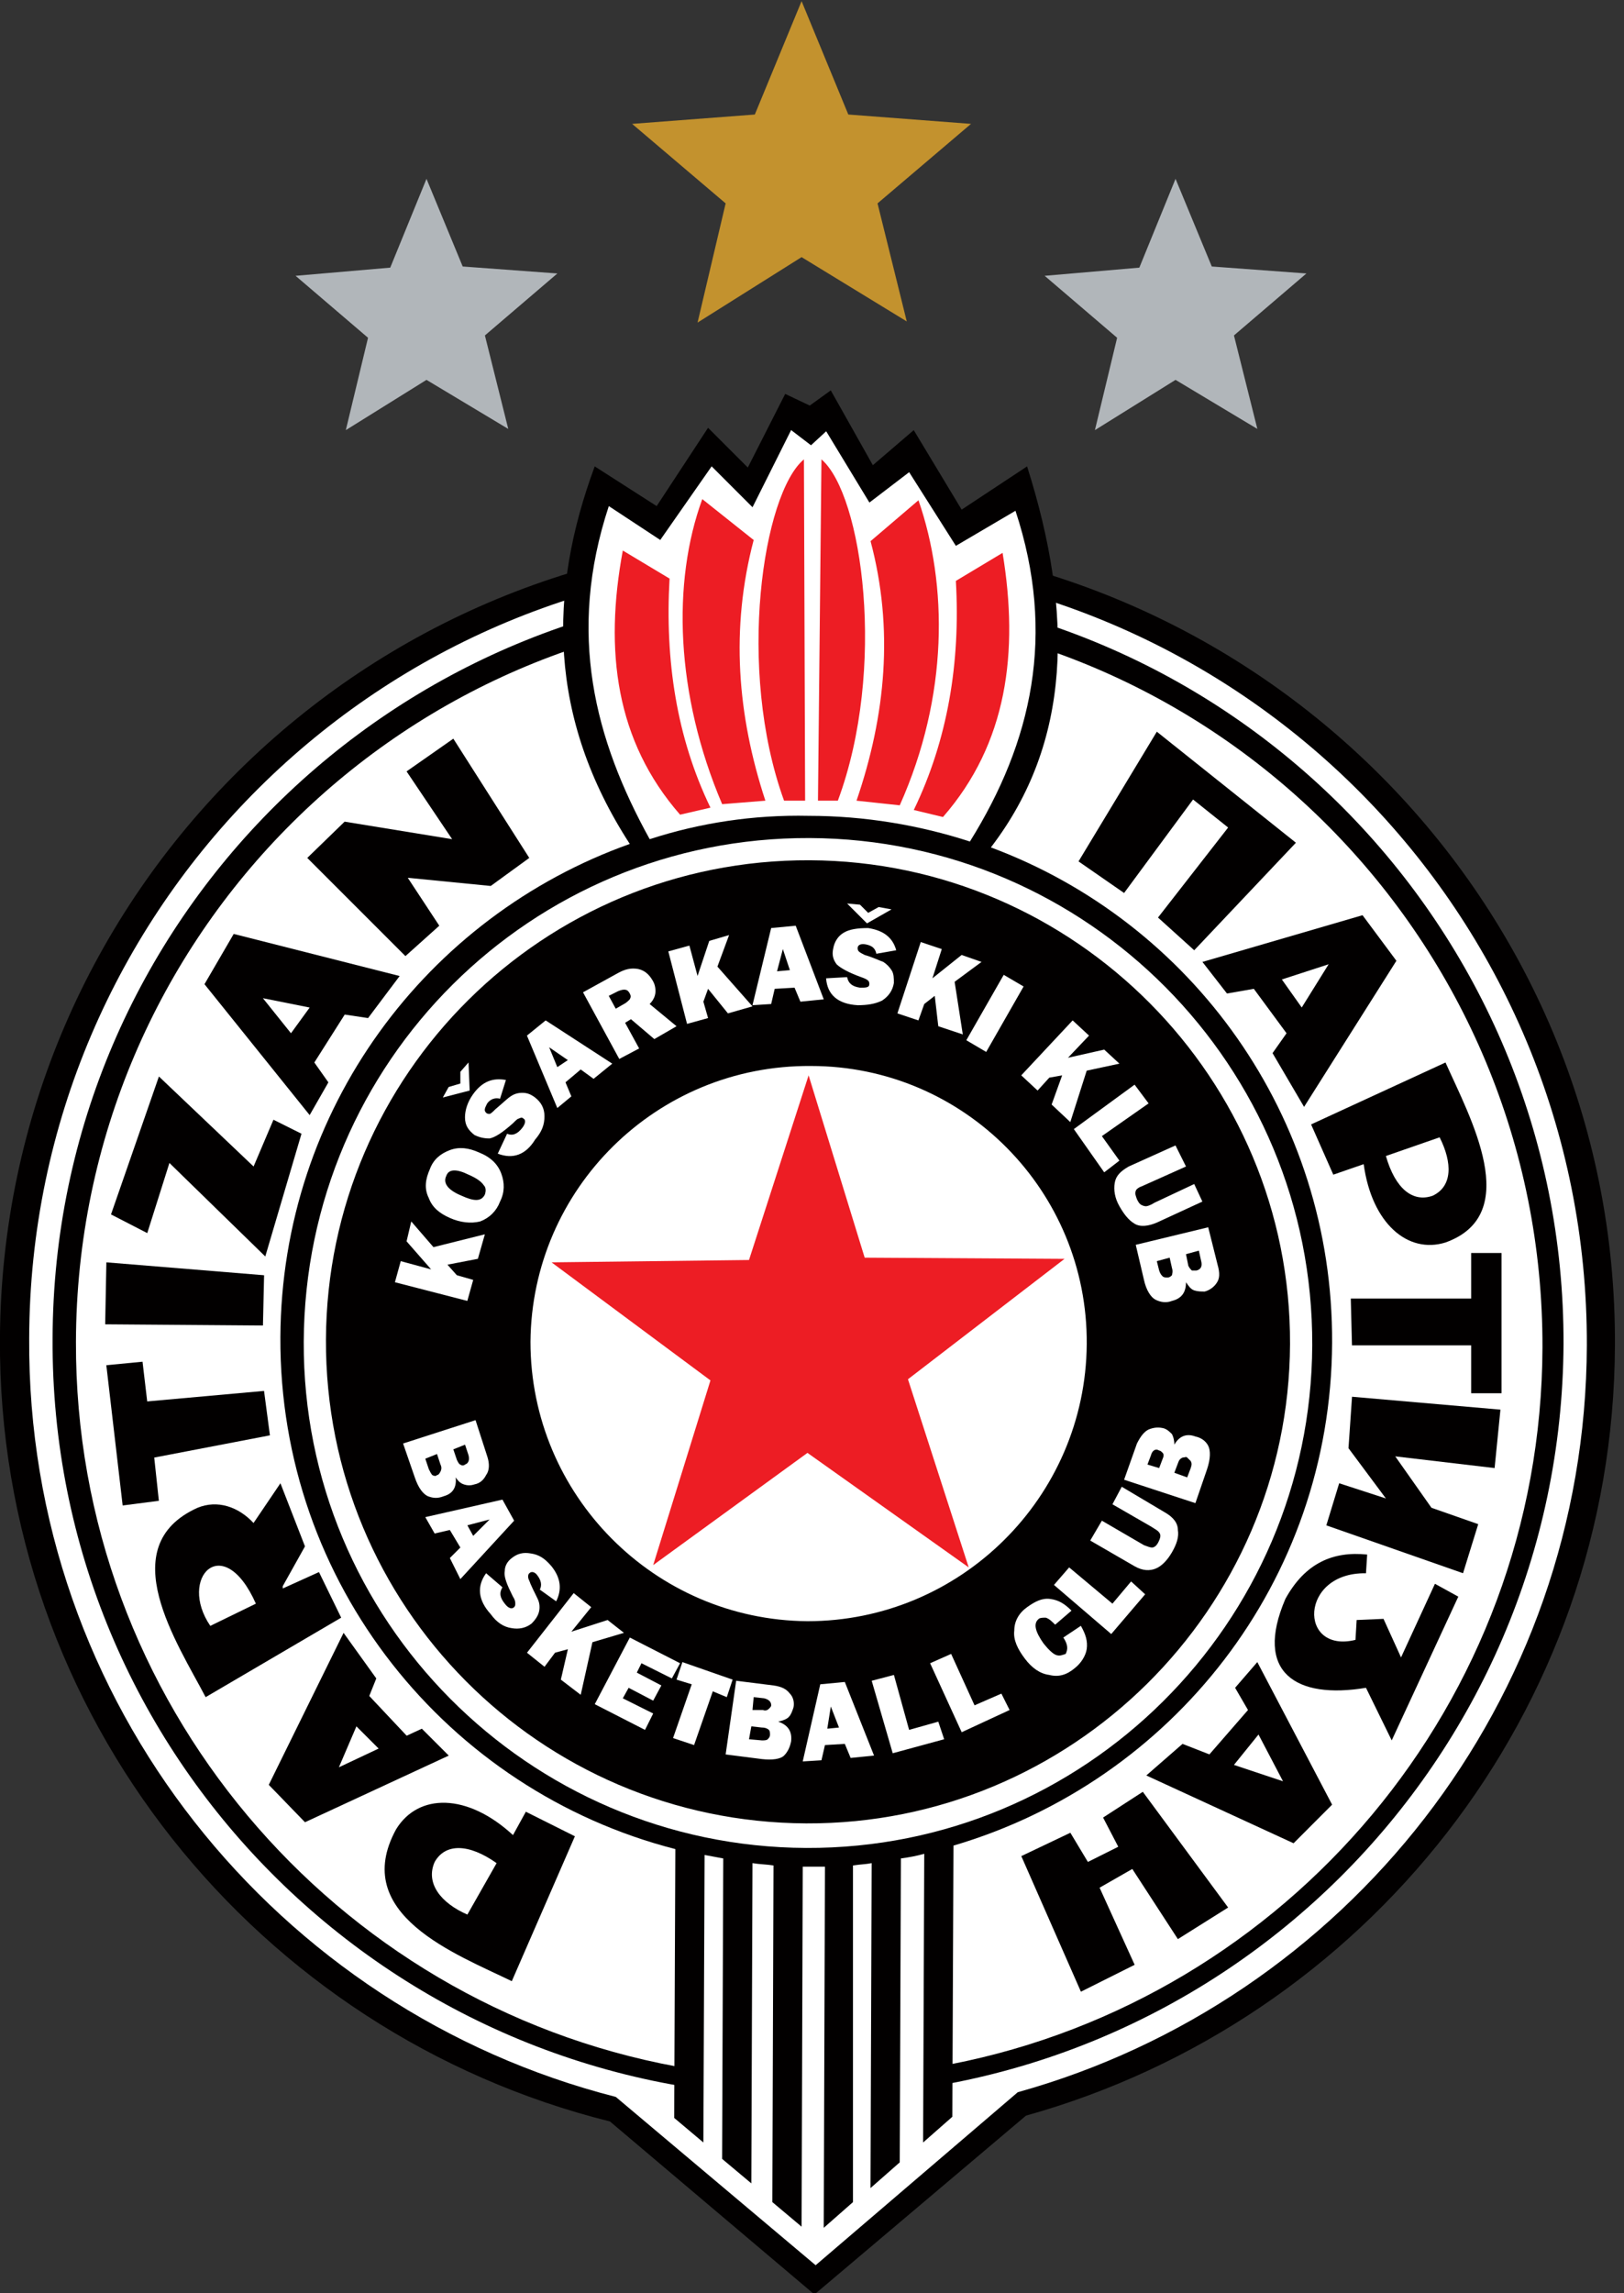
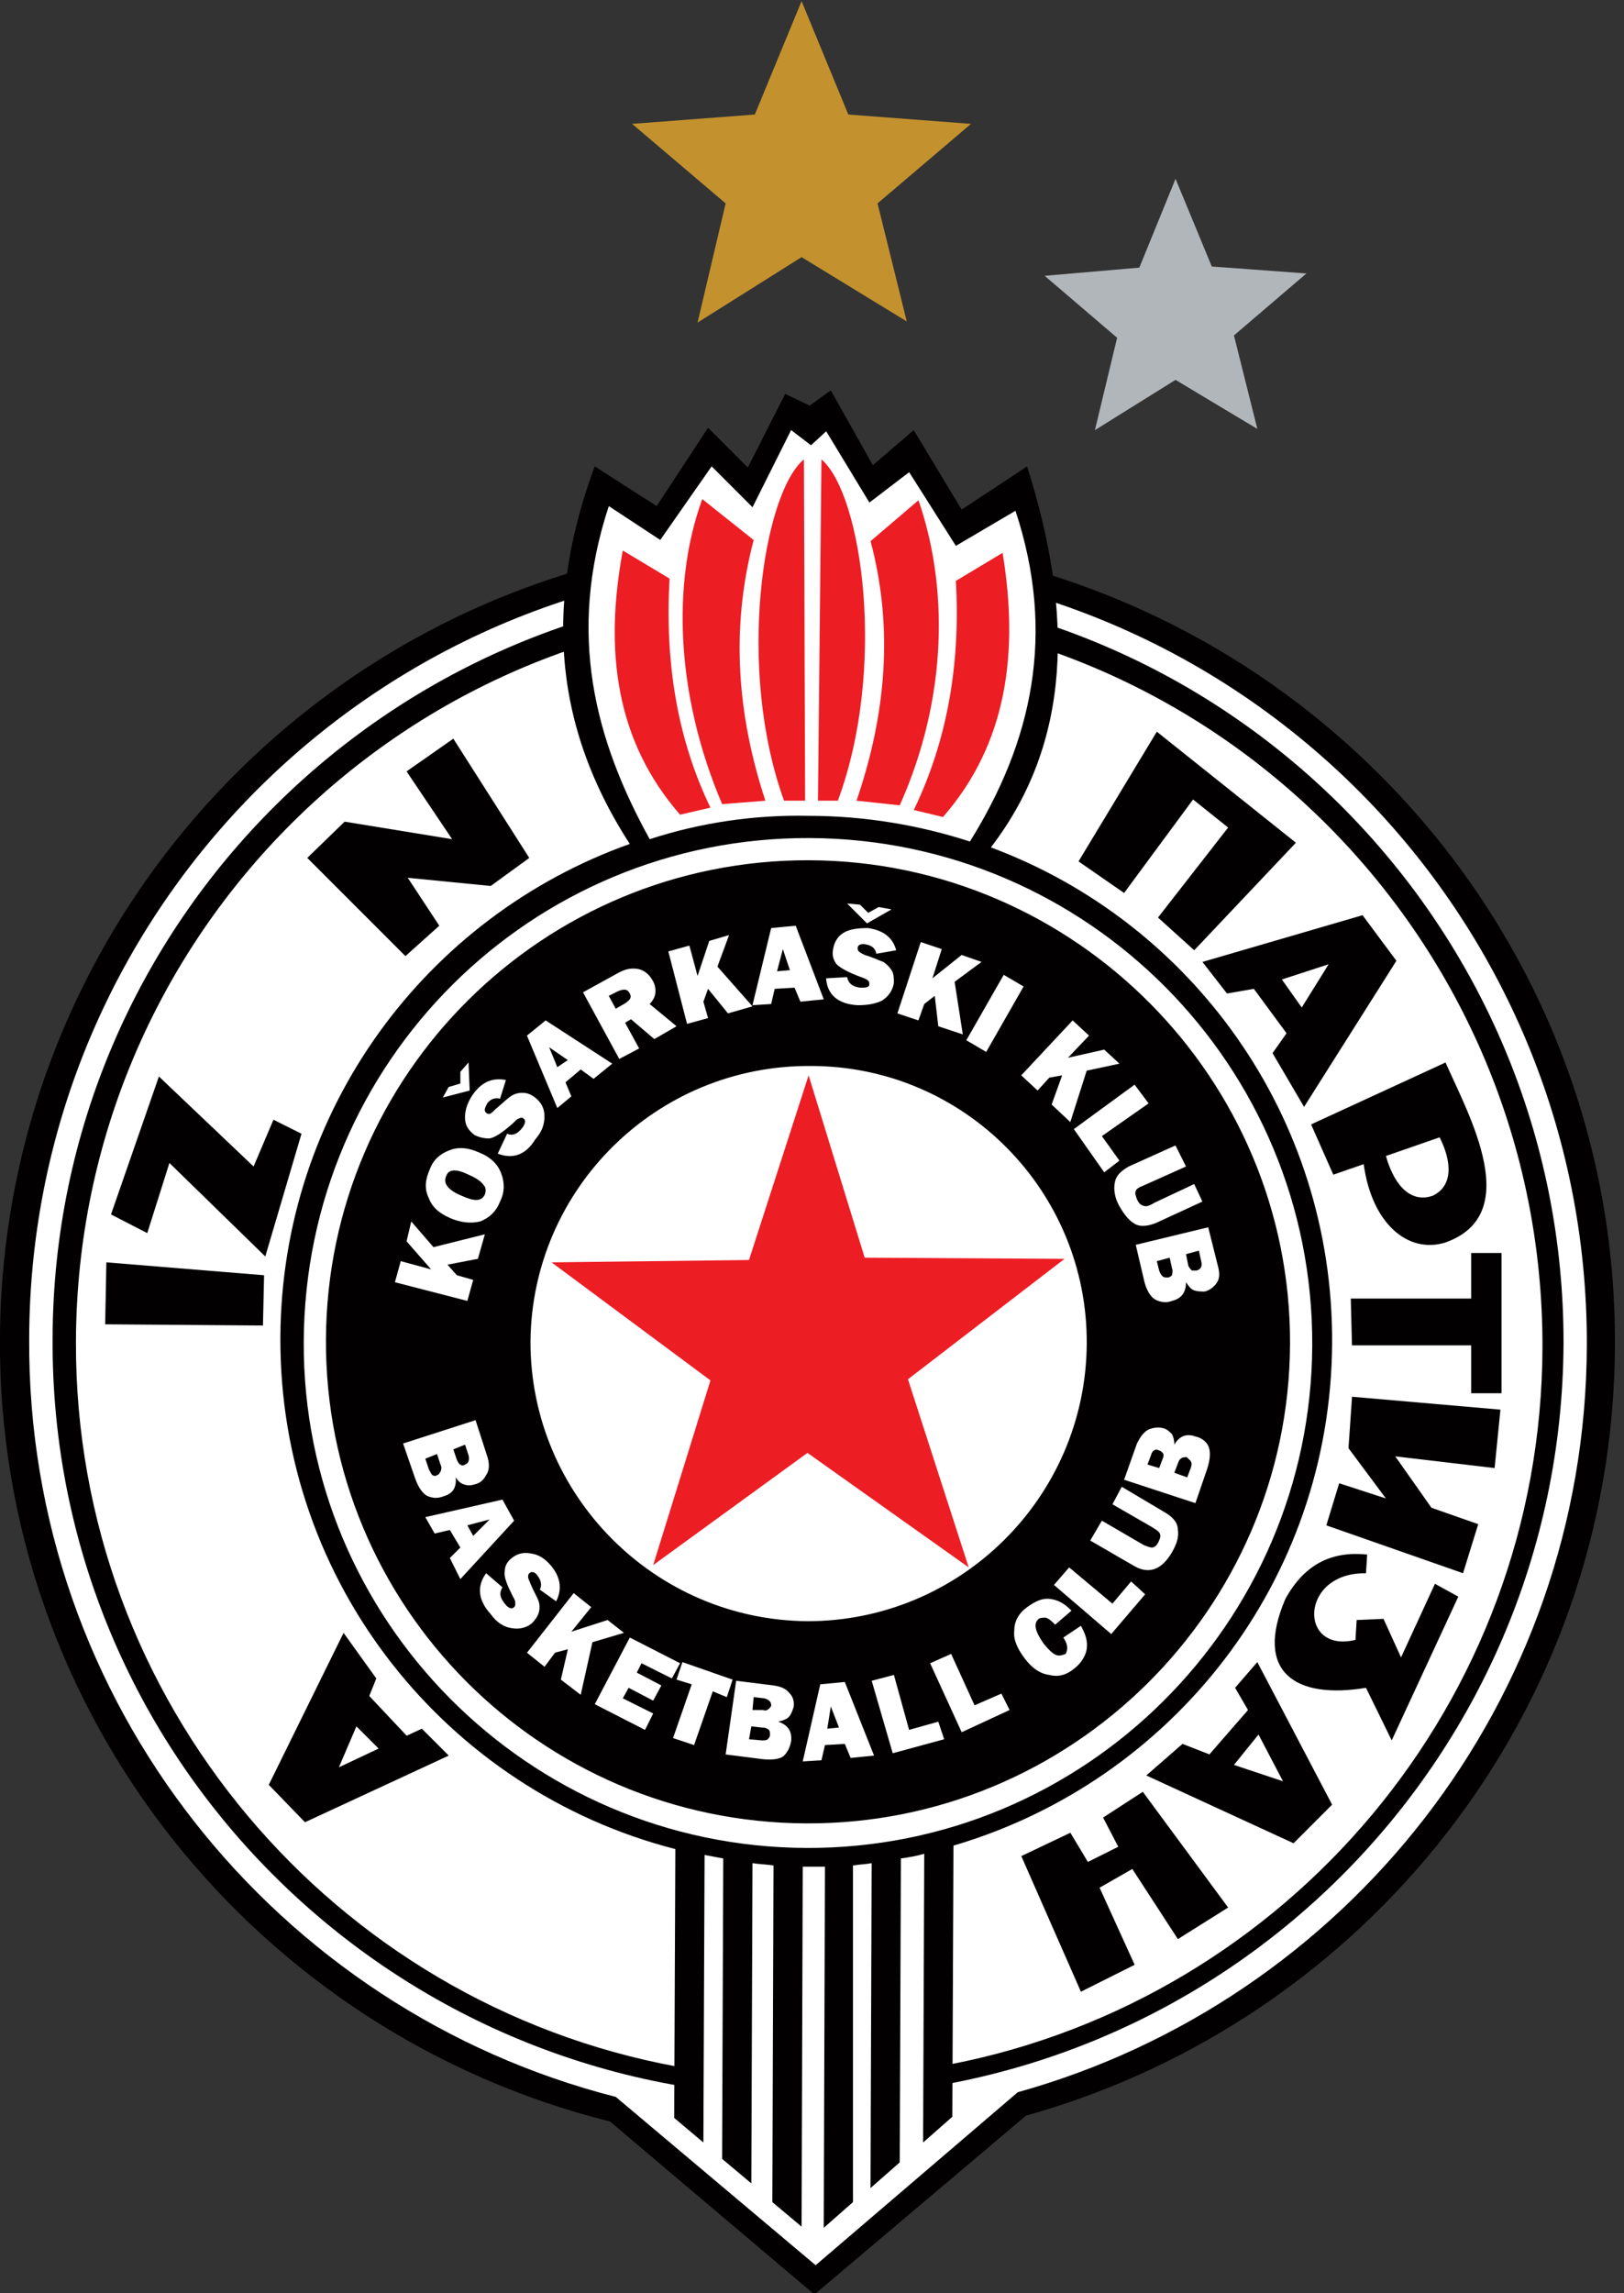
<svg xmlns="http://www.w3.org/2000/svg" width="34" height="48" viewBox="0 0 34 48" fill="none">
  <rect x="0" y="0" width="34" height="48" fill="#333333" stroke="none" />
-   <path d="M10.641 8.978L8.929 7.951L7.24 9.003L7.705 7.07L6.188 5.773L8.17 5.602L8.929 3.743L9.687 5.578L11.669 5.724L10.152 7.021L10.641 8.978Z" fill="#B1B6BA" />
  <path d="M26.324 8.978L24.611 7.951L22.923 9.003L23.388 7.07L21.871 5.773L23.853 5.602L24.611 3.743L25.37 5.578L27.351 5.724L25.834 7.021L26.324 8.978Z" fill="#B1B6BA" />
  <path d="M18.984 6.728L16.782 5.382L14.604 6.752L15.192 4.257L13.234 2.593L15.803 2.397L16.782 0.024L17.76 2.397L20.329 2.593L18.372 4.257L18.984 6.728Z" fill="#C3922E" />
  <path d="M16.978 11.254C26.299 11.303 33.859 18.863 33.81 28.159C33.785 35.841 28.574 42.3 21.48 44.282L17.051 48.025L12.77 44.404C5.406 42.569 -0.05 35.915 -0.001 28.013C0.048 18.716 7.632 11.205 16.978 11.254Z" fill="#020000" />
  <path d="M16.978 11.767C25.981 11.816 33.247 19.131 33.222 28.159C33.198 35.62 28.158 41.883 21.308 43.792L17.076 47.413L12.892 43.89C5.797 42.079 0.562 35.645 0.611 28.012C0.635 19.009 7.95 11.718 16.978 11.767Z" fill="white" />
  <path d="M16.979 12.257C25.712 12.282 32.758 19.401 32.734 28.135C32.685 36.869 25.59 43.915 16.856 43.89C8.122 43.842 1.052 36.747 1.101 28.013C1.125 19.279 8.245 12.233 16.979 12.257Z" fill="#020000" />
  <path d="M17.003 12.77C25.468 12.795 32.318 19.718 32.293 28.208C32.269 35.645 26.936 41.834 19.914 43.205V44.721L17.052 47.045L14.165 44.697V43.254C6.997 41.932 1.565 35.62 1.59 28.085C1.614 19.572 8.513 12.721 17.003 12.77Z" fill="white" />
-   <path d="M12.036 38.435L11.009 37.921L10.74 38.41C9.785 37.529 8.758 37.529 8.293 38.288C7.315 40.074 9.565 40.906 10.715 41.468L12.036 38.435ZM10.397 38.997L9.785 40.074C9.223 39.829 8.905 39.413 9.1 38.973C9.321 38.581 9.81 38.581 10.397 38.997Z" fill="#020000" />
-   <path d="M2.226 28.575L2.984 28.502L3.082 29.333L5.528 29.113L5.651 30.043L3.229 30.508L3.326 31.413L2.568 31.511L2.226 28.575Z" fill="#020000" />
  <path d="M2.227 26.422L2.202 27.719L5.505 27.744L5.529 26.692L2.227 26.422Z" fill="#020000" />
  <path d="M2.324 25.419L3.327 22.532L5.309 24.416L5.725 23.437L6.312 23.73L5.554 26.299L3.547 24.342L3.083 25.81L2.324 25.419Z" fill="#020000" />
  <path d="M21.382 38.85L22.409 38.361L22.776 38.972L23.412 38.654L23.094 38.043L23.926 37.504L25.712 39.926L24.66 40.587L23.706 39.119L23.021 39.511L23.755 41.125L22.63 41.688L21.382 38.85Z" fill="#020000" />
  <path d="M19.962 38.63L19.938 44.306L19.326 44.844L19.35 38.801C19.179 38.85 19.032 38.875 18.861 38.899L18.837 45.26L18.225 45.798L18.249 38.997C18.127 39.022 18.005 39.022 17.858 39.046V46.092L17.246 46.63L17.271 39.071C17.124 39.071 16.977 39.071 16.831 39.071H16.806L16.782 46.606L16.17 46.092L16.194 39.046C16.048 39.022 15.901 39.022 15.754 38.997L15.73 45.7L15.118 45.187L15.142 38.899C15.02 38.875 14.873 38.85 14.751 38.826L14.726 44.844L14.115 44.33L14.139 38.703C9.369 37.48 5.846 33.15 5.87 27.988C5.895 23.217 8.928 19.181 13.185 17.664C11.473 15.021 11.473 12.404 12.451 9.762L13.748 10.593L14.824 8.954L15.656 9.786L16.439 8.245L16.953 8.489L17.393 8.171L18.274 9.737L19.13 9.003L20.133 10.667L21.503 9.762C22.482 12.844 22.433 15.535 20.745 17.737C24.953 19.303 27.913 23.364 27.889 28.11C27.864 33.101 24.537 37.285 19.962 38.63Z" fill="#020000" />
  <path d="M16.953 17.541C22.775 17.566 27.497 22.312 27.473 28.159C27.448 33.981 22.702 38.703 16.879 38.679C11.057 38.654 6.335 33.908 6.359 28.085C6.384 22.214 11.13 17.517 16.953 17.541Z" fill="white" />
  <path d="M16.953 18.006C22.506 18.03 27.032 22.581 27.008 28.134C26.983 33.688 22.433 38.189 16.879 38.165C11.301 38.141 6.8 33.614 6.824 28.037C6.849 22.483 11.375 17.982 16.953 18.006Z" fill="#020000" />
  <path d="M16.978 22.312C20.183 22.312 22.776 24.93 22.752 28.135C22.727 31.34 20.11 33.933 16.905 33.933C13.7 33.908 11.106 31.291 11.106 28.086C11.131 24.881 13.749 22.288 16.978 22.312Z" fill="white" />
-   <path d="M27.449 23.535L27.914 24.587L28.55 24.367C28.721 25.615 29.48 26.251 30.263 26.006C31.902 25.419 30.776 23.389 30.263 22.239L27.449 23.535ZM29.015 24.196L30.14 23.805C30.41 24.343 30.41 24.832 29.994 25.028C29.578 25.175 29.211 24.881 29.015 24.196Z" fill="#020000" />
+   <path d="M27.449 23.535L27.914 24.587L28.55 24.367C28.721 25.615 29.48 26.251 30.263 26.006C31.902 25.419 30.776 23.389 30.263 22.239L27.449 23.535ZM29.015 24.196L30.14 23.805C30.41 24.343 30.41 24.832 29.994 25.028C29.578 25.175 29.211 24.881 29.015 24.196" fill="#020000" />
  <path d="M9.395 36.746L6.385 38.141L5.627 37.358L7.193 34.177L7.878 35.131L7.731 35.498L8.514 36.33L8.832 36.183L9.395 36.746ZM7.462 36.134L7.095 36.991L7.927 36.599L7.462 36.134Z" fill="#020000" />
-   <path d="M7.143 33.859L6.678 32.905L5.92 33.248C5.92 33.223 5.92 33.199 5.92 33.199L6.385 32.367L5.871 31.046L5.308 31.878C4.99 31.535 4.55 31.388 4.134 31.56C2.348 32.367 3.718 34.398 4.305 35.523L7.143 33.859ZM5.357 33.566L4.403 34.031C3.718 33.028 4.672 32.025 5.357 33.566Z" fill="#020000" />
-   <path d="M6.875 22.655L6.483 23.34L4.281 20.6L4.893 19.548L8.367 20.429L7.706 21.309L7.217 21.236L6.581 22.239L6.875 22.655ZM6.483 21.089L5.504 20.893L6.092 21.627L6.483 21.089Z" fill="#020000" />
  <path d="M25.858 35.327L26.323 34.789L27.889 37.773L27.082 38.581L23.999 37.162L24.757 36.501L25.32 36.721L26.128 35.792L25.858 35.327ZM25.834 36.941L26.861 37.284L26.348 36.305L25.834 36.941Z" fill="#020000" />
  <path d="M9.197 19.376L8.488 20.012L6.433 17.957L7.215 17.198L9.466 17.565L8.512 16.146L9.491 15.461L11.081 17.957L10.274 18.544L8.537 18.373L9.197 19.376Z" fill="#020000" />
  <path d="M23.534 18.691L22.58 18.03L24.219 15.315L27.131 17.639L25.002 19.89L24.244 19.205L25.712 17.321L24.978 16.734L23.534 18.691Z" fill="#020000" />
  <path d="M25.174 20.134L28.526 19.156L29.235 20.11L27.302 23.168L26.642 22.043L26.935 21.627L26.25 20.697L25.688 20.795L25.174 20.134ZM26.837 20.501L27.253 21.088L27.816 20.183L26.837 20.501Z" fill="#020000" />
  <path d="M28.28 27.18H30.8V26.226H31.436V29.162H30.8V28.159H28.305L28.28 27.18Z" fill="#020000" />
  <path d="M31.413 29.505L31.291 30.728L29.211 30.483L29.969 31.559L30.948 31.902L30.63 32.929L27.768 31.927L28.037 31.046L29.015 31.364L28.232 30.312L28.306 29.235L31.413 29.505Z" fill="#020000" />
  <path d="M30.531 33.419L29.137 36.428L28.598 35.327C27.131 35.572 26.25 35.009 26.91 33.468C27.326 32.71 27.913 32.465 28.623 32.538L28.598 32.93C27.204 32.905 27.179 34.618 28.378 34.324L28.403 33.908L28.965 33.884L29.332 34.691L30.042 33.15L30.531 33.419Z" fill="#020000" />
  <path d="M16.929 22.508L18.103 26.324L22.287 26.349L19.009 28.869L20.281 32.807L16.905 30.41L13.675 32.759L14.874 28.893L11.547 26.422L15.681 26.373L16.929 22.508Z" fill="#ED1D24" />
  <path d="M13.602 17.565C12.453 15.486 11.866 13.259 12.746 10.593L13.823 11.302L14.899 9.761L15.755 10.617L16.563 9.002L16.979 9.32L17.297 9.027L18.202 10.519L19.034 9.883L20.012 11.425L21.26 10.691C22.116 13.284 21.602 15.535 20.306 17.614C19.254 17.272 18.104 17.076 16.93 17.076C15.78 17.051 14.655 17.223 13.602 17.565Z" fill="white" />
  <path d="M13.039 11.523L14.018 12.11C13.92 13.823 14.165 15.437 14.874 16.905L14.238 17.052C12.892 15.511 12.648 13.627 13.039 11.523ZM17.198 9.615L17.125 16.759H17.541C18.568 13.994 18.054 10.349 17.198 9.615ZM19.229 10.471C19.84 12.232 19.865 14.557 18.837 16.856L17.932 16.759C18.544 14.973 18.715 13.162 18.226 11.327L19.229 10.471ZM20.99 11.572L20.012 12.159C20.11 13.872 19.84 15.486 19.131 16.954L19.742 17.101C21.088 15.56 21.333 13.651 20.99 11.572ZM16.831 9.615L16.856 16.759H16.415C15.412 13.994 15.975 10.324 16.831 9.615ZM14.703 10.447C14.067 12.184 14.14 14.532 15.119 16.832L16.024 16.759C15.437 14.973 15.29 13.162 15.779 11.303L14.703 10.447Z" fill="#ED1D24" />
  <path d="M10.151 25.835L10.005 26.348L9.368 26.471L9.564 26.691L9.907 26.789L9.784 27.229L8.268 26.838L8.39 26.397L9.026 26.569L8.512 25.982L8.61 25.566L9.075 26.104L10.151 25.835ZM10.469 25.15C10.567 24.954 10.567 24.758 10.494 24.562C10.421 24.367 10.274 24.22 10.029 24.122C9.809 24.024 9.613 24 9.417 24.073C9.222 24.147 9.075 24.269 9.002 24.465C8.904 24.685 8.879 24.881 8.977 25.076C9.05 25.272 9.197 25.394 9.417 25.492C9.638 25.59 9.858 25.614 10.053 25.566C10.249 25.492 10.396 25.345 10.469 25.15ZM10.151 25.003C10.078 25.15 9.931 25.15 9.662 25.027C9.368 24.905 9.271 24.758 9.344 24.611C9.393 24.465 9.564 24.465 9.809 24.587C9.98 24.66 10.078 24.734 10.127 24.807C10.176 24.856 10.176 24.93 10.151 25.003ZM10.421 24.147L10.616 23.731C10.739 23.78 10.836 23.731 10.934 23.608C11.008 23.511 11.008 23.437 10.959 23.413C10.934 23.388 10.91 23.388 10.861 23.413C10.836 23.413 10.787 23.462 10.739 23.511C10.518 23.706 10.372 23.804 10.249 23.829C10.127 23.829 10.029 23.804 9.931 23.755C9.809 23.657 9.735 23.559 9.735 23.388C9.735 23.241 9.784 23.07 9.907 22.899C10.102 22.63 10.323 22.556 10.592 22.605L10.469 22.997C10.372 22.972 10.274 22.997 10.2 23.095C10.151 23.192 10.127 23.241 10.176 23.29C10.2 23.315 10.225 23.315 10.249 23.315C10.274 23.315 10.323 23.266 10.372 23.217C10.518 23.095 10.616 22.997 10.69 22.948C10.763 22.899 10.836 22.874 10.934 22.874C11.032 22.874 11.105 22.899 11.203 22.972C11.326 23.07 11.399 23.192 11.399 23.364C11.399 23.535 11.35 23.682 11.203 23.853C11.008 24.171 10.739 24.269 10.421 24.147ZM9.271 22.972L9.833 22.826L9.809 22.238L9.638 22.434V22.679L9.393 22.752L9.271 22.972ZM12.427 22.581L12.818 22.263L11.424 21.358L11.032 21.676L11.668 23.192L11.962 22.948L11.839 22.654L12.158 22.385L12.427 22.581ZM11.668 22.336L11.497 21.92L11.888 22.189L11.668 22.336ZM14.164 21.48L13.699 21.749L13.21 21.333L13.087 21.407L13.381 21.945L12.965 22.165L12.206 20.77L12.916 20.379C13.087 20.281 13.21 20.257 13.356 20.281C13.479 20.306 13.576 20.379 13.65 20.501C13.699 20.575 13.723 20.648 13.723 20.746C13.723 20.819 13.699 20.917 13.601 21.015L14.164 21.48ZM12.891 21.113L13.063 21.015C13.112 20.991 13.161 20.942 13.185 20.917C13.21 20.868 13.21 20.844 13.185 20.795C13.136 20.697 13.063 20.697 12.94 20.746L12.745 20.844L12.891 21.113ZM15.754 21.064L15.02 20.232L15.264 19.572L14.849 19.694L14.604 20.428L14.433 19.792L13.992 19.914L14.384 21.431L14.824 21.309L14.726 20.966L14.824 20.697L15.24 21.211L15.754 21.064ZM16.757 20.966L16.635 20.673L16.219 20.697L16.145 21.015L15.754 21.04L16.145 19.425L16.659 19.376L17.246 20.917L16.757 20.966ZM16.268 20.33L16.537 20.306L16.39 19.865L16.268 20.33ZM17.295 20.477L17.735 20.452C17.76 20.575 17.833 20.648 18.005 20.673C18.127 20.673 18.2 20.673 18.2 20.599C18.2 20.575 18.2 20.55 18.176 20.526C18.151 20.501 18.102 20.477 18.029 20.452C17.76 20.355 17.589 20.257 17.515 20.183C17.442 20.085 17.417 19.988 17.442 19.865C17.466 19.718 17.54 19.596 17.662 19.523C17.784 19.449 17.956 19.425 18.176 19.425C18.494 19.474 18.69 19.621 18.763 19.89L18.347 19.963C18.323 19.841 18.249 19.792 18.127 19.767C18.005 19.743 17.956 19.792 17.956 19.841C17.956 19.865 17.956 19.89 17.98 19.914C18.005 19.939 18.053 19.963 18.102 19.988C18.274 20.037 18.421 20.11 18.494 20.134C18.567 20.183 18.616 20.232 18.665 20.306C18.714 20.379 18.714 20.477 18.714 20.575C18.69 20.721 18.616 20.844 18.469 20.942C18.323 21.015 18.151 21.04 17.956 21.04C17.54 21.015 17.32 20.819 17.295 20.477ZM17.735 18.911L18.005 18.936L18.176 19.107L18.396 18.985L18.665 19.034L18.151 19.327L17.735 18.911ZM20.157 21.651L19.644 21.48L19.57 20.844L19.35 21.015L19.228 21.358L18.788 21.211L19.277 19.718L19.717 19.865L19.521 20.477L20.133 19.988L20.549 20.134L19.986 20.55L20.157 21.651ZM21.43 20.648L21.014 20.404L20.231 21.773L20.647 22.018L21.43 20.648ZM22.408 23.486L22.017 23.119L22.237 22.508L21.968 22.556L21.723 22.826L21.381 22.508L22.457 21.358L22.8 21.676L22.359 22.14L23.118 21.969L23.436 22.263L22.751 22.41L22.408 23.486ZM23.436 24.293L23.069 23.78L24.047 23.095L23.754 22.703L22.482 23.633L23.118 24.538L23.436 24.293ZM25.173 25.15L24.219 25.59C24.047 25.663 23.876 25.688 23.754 25.614C23.631 25.541 23.534 25.419 23.436 25.247C23.338 25.076 23.313 24.905 23.338 24.758C23.362 24.611 23.46 24.514 23.631 24.416L24.61 23.975L24.83 24.416L23.901 24.832C23.827 24.856 23.778 24.905 23.778 24.93C23.754 24.978 23.778 25.027 23.803 25.101C23.827 25.15 23.852 25.199 23.901 25.223C23.95 25.247 23.974 25.247 23.998 25.247C24.023 25.247 24.096 25.223 24.17 25.174L25.002 24.783L25.173 25.15ZM23.778 26.055L23.95 26.789C23.998 27.009 24.096 27.156 24.194 27.205C24.292 27.254 24.414 27.278 24.537 27.229C24.732 27.18 24.83 27.058 24.83 26.838C24.879 26.911 24.928 26.985 25.002 27.009C25.075 27.033 25.148 27.033 25.222 27.033C25.32 27.009 25.417 26.936 25.466 26.862C25.54 26.764 25.54 26.642 25.491 26.471L25.295 25.688L23.778 26.055ZM24.83 26.251L25.099 26.177L25.148 26.397C25.173 26.495 25.148 26.569 25.05 26.593C25.026 26.593 25.002 26.593 24.953 26.593C24.928 26.569 24.904 26.544 24.879 26.495L24.83 26.251ZM24.219 26.397L24.488 26.324L24.537 26.544C24.561 26.617 24.537 26.666 24.537 26.691C24.512 26.715 24.488 26.74 24.439 26.74C24.414 26.74 24.365 26.74 24.341 26.715C24.317 26.691 24.292 26.666 24.268 26.593L24.219 26.397Z" fill="white" />
  <path d="M8.439 30.214L9.956 29.725L10.201 30.483C10.25 30.63 10.25 30.777 10.177 30.875C10.127 30.972 10.054 31.046 9.932 31.07C9.858 31.095 9.785 31.095 9.712 31.07C9.638 31.046 9.589 30.997 9.54 30.923C9.565 31.144 9.467 31.266 9.296 31.315C9.173 31.364 9.076 31.364 8.953 31.315C8.855 31.266 8.758 31.144 8.684 30.923L8.439 30.214ZM9.491 30.336L9.565 30.556C9.589 30.605 9.614 30.654 9.638 30.654C9.663 30.679 9.712 30.679 9.736 30.654C9.809 30.63 9.834 30.556 9.809 30.459L9.736 30.238L9.491 30.336ZM8.904 30.532L8.978 30.752C9.002 30.801 9.027 30.85 9.051 30.875C9.1 30.899 9.124 30.899 9.149 30.875C9.173 30.875 9.198 30.85 9.222 30.801C9.247 30.752 9.247 30.703 9.222 30.654L9.149 30.434L8.904 30.532ZM9.418 32.611L9.638 32.391L9.418 32.024L9.1 32.098L8.904 31.755L10.519 31.388L10.764 31.829L9.638 33.052L9.418 32.611ZM9.785 31.926L9.907 32.147L10.25 31.804L9.785 31.926ZM10.177 32.929C9.981 33.199 10.005 33.492 10.274 33.786C10.397 33.957 10.543 34.055 10.715 34.079C10.861 34.104 11.008 34.079 11.131 33.981C11.204 33.908 11.253 33.835 11.277 33.761C11.302 33.688 11.302 33.59 11.277 33.517C11.253 33.443 11.18 33.321 11.106 33.15C11.082 33.076 11.057 33.052 11.057 33.003C11.057 32.978 11.057 32.954 11.082 32.929C11.131 32.881 11.204 32.905 11.253 32.978C11.326 33.076 11.351 33.174 11.302 33.272L11.644 33.517C11.767 33.272 11.742 33.027 11.546 32.783C11.4 32.611 11.277 32.538 11.106 32.514C10.959 32.489 10.837 32.514 10.715 32.611C10.617 32.685 10.568 32.783 10.568 32.881C10.543 33.003 10.617 33.174 10.739 33.419C10.788 33.492 10.788 33.541 10.788 33.566C10.788 33.59 10.788 33.614 10.764 33.639C10.715 33.688 10.641 33.663 10.568 33.566C10.47 33.443 10.446 33.345 10.519 33.223L10.177 32.929ZM12.158 35.474L11.742 35.156L11.889 34.52L11.62 34.593L11.4 34.887L11.033 34.593L12.011 33.345L12.378 33.639L11.962 34.153L12.721 33.908L13.063 34.177L12.403 34.373L12.158 35.474ZM13.675 35.865L13.039 35.547L13.161 35.327L13.675 35.596L13.846 35.278L13.332 35.009L13.43 34.813L14.066 35.131L14.238 34.813L13.186 34.275L12.452 35.67L13.504 36.208L13.675 35.865ZM14.923 35.401L14.531 36.526L14.091 36.379L14.482 35.254L14.164 35.156L14.287 34.789L15.338 35.156L15.216 35.523L14.923 35.401ZM15.192 36.722L15.95 36.819C16.17 36.844 16.342 36.819 16.415 36.746C16.488 36.673 16.537 36.575 16.562 36.452C16.586 36.257 16.513 36.11 16.293 36.036C16.39 36.012 16.464 35.988 16.513 35.939C16.562 35.89 16.586 35.816 16.611 35.743C16.635 35.645 16.611 35.523 16.537 35.449C16.464 35.352 16.366 35.303 16.195 35.278L15.412 35.18L15.192 36.722ZM15.754 35.792L15.779 35.523L15.999 35.547C16.097 35.572 16.146 35.621 16.146 35.694C16.146 35.718 16.121 35.743 16.097 35.767C16.073 35.792 16.023 35.816 15.975 35.792H15.754ZM15.681 36.404L15.73 36.134L15.95 36.159C16.023 36.159 16.073 36.183 16.097 36.208C16.121 36.232 16.121 36.281 16.121 36.306C16.121 36.355 16.097 36.379 16.073 36.404C16.048 36.428 15.999 36.428 15.95 36.428L15.681 36.404ZM17.809 36.795L17.687 36.501L17.271 36.526L17.198 36.844L16.806 36.868L17.173 35.254L17.687 35.205L18.299 36.746L17.809 36.795ZM17.32 36.183L17.565 36.159L17.394 35.718L17.32 36.183ZM19.644 36.036L19.033 36.208L18.715 35.058L18.25 35.18L18.69 36.697L19.767 36.404L19.644 36.036ZM20.965 35.449L21.137 35.792L20.134 36.257L19.473 34.813L19.913 34.618L20.403 35.694L20.965 35.449ZM22.262 34.275L22.629 34.03C22.727 34.202 22.776 34.349 22.751 34.52C22.727 34.666 22.629 34.813 22.507 34.911C22.335 35.058 22.164 35.107 21.968 35.058C21.773 35.033 21.602 34.911 21.455 34.715C21.308 34.52 21.21 34.324 21.235 34.128C21.235 33.933 21.332 33.761 21.504 33.639C21.675 33.517 21.822 33.443 21.993 33.468C22.164 33.492 22.287 33.566 22.433 33.712L22.091 34.006C22.017 33.933 21.968 33.884 21.895 33.859C21.846 33.859 21.773 33.859 21.748 33.884C21.626 33.981 21.675 34.153 21.846 34.397C21.944 34.52 22.042 34.618 22.115 34.642C22.189 34.666 22.238 34.642 22.311 34.618C22.36 34.52 22.36 34.422 22.262 34.275ZM23.681 33.101L23.29 33.566L22.384 32.807L22.066 33.174L23.265 34.202L23.975 33.37L23.681 33.101ZM23.485 31.119L24.39 31.657C24.562 31.755 24.66 31.878 24.66 32.024C24.684 32.171 24.635 32.318 24.537 32.489C24.439 32.66 24.317 32.783 24.195 32.832C24.073 32.881 23.926 32.881 23.754 32.783L22.825 32.245L23.069 31.829L23.95 32.342C24.023 32.367 24.073 32.391 24.121 32.391C24.17 32.391 24.219 32.342 24.244 32.293C24.268 32.245 24.293 32.196 24.293 32.147C24.293 32.098 24.268 32.073 24.244 32.049C24.219 32.024 24.17 32 24.097 31.951L23.29 31.486L23.485 31.119ZM25.027 31.462L25.271 30.752C25.345 30.532 25.345 30.361 25.296 30.263C25.247 30.165 25.149 30.092 25.027 30.067C24.831 29.994 24.684 30.067 24.586 30.238C24.586 30.14 24.562 30.067 24.537 30.018C24.488 29.969 24.439 29.92 24.366 29.896C24.268 29.871 24.17 29.871 24.048 29.92C23.95 29.969 23.877 30.067 23.803 30.214L23.534 30.972L25.027 31.462ZM24.268 30.728L24.023 30.654L24.097 30.459C24.121 30.361 24.195 30.312 24.268 30.361C24.293 30.361 24.317 30.385 24.342 30.41C24.366 30.434 24.366 30.483 24.342 30.532L24.268 30.728ZM24.855 30.923L24.586 30.826L24.66 30.63C24.684 30.556 24.709 30.532 24.758 30.508C24.806 30.508 24.831 30.483 24.855 30.508C24.88 30.532 24.904 30.556 24.929 30.581C24.953 30.63 24.953 30.654 24.929 30.728L24.855 30.923Z" fill="white" />
</svg>